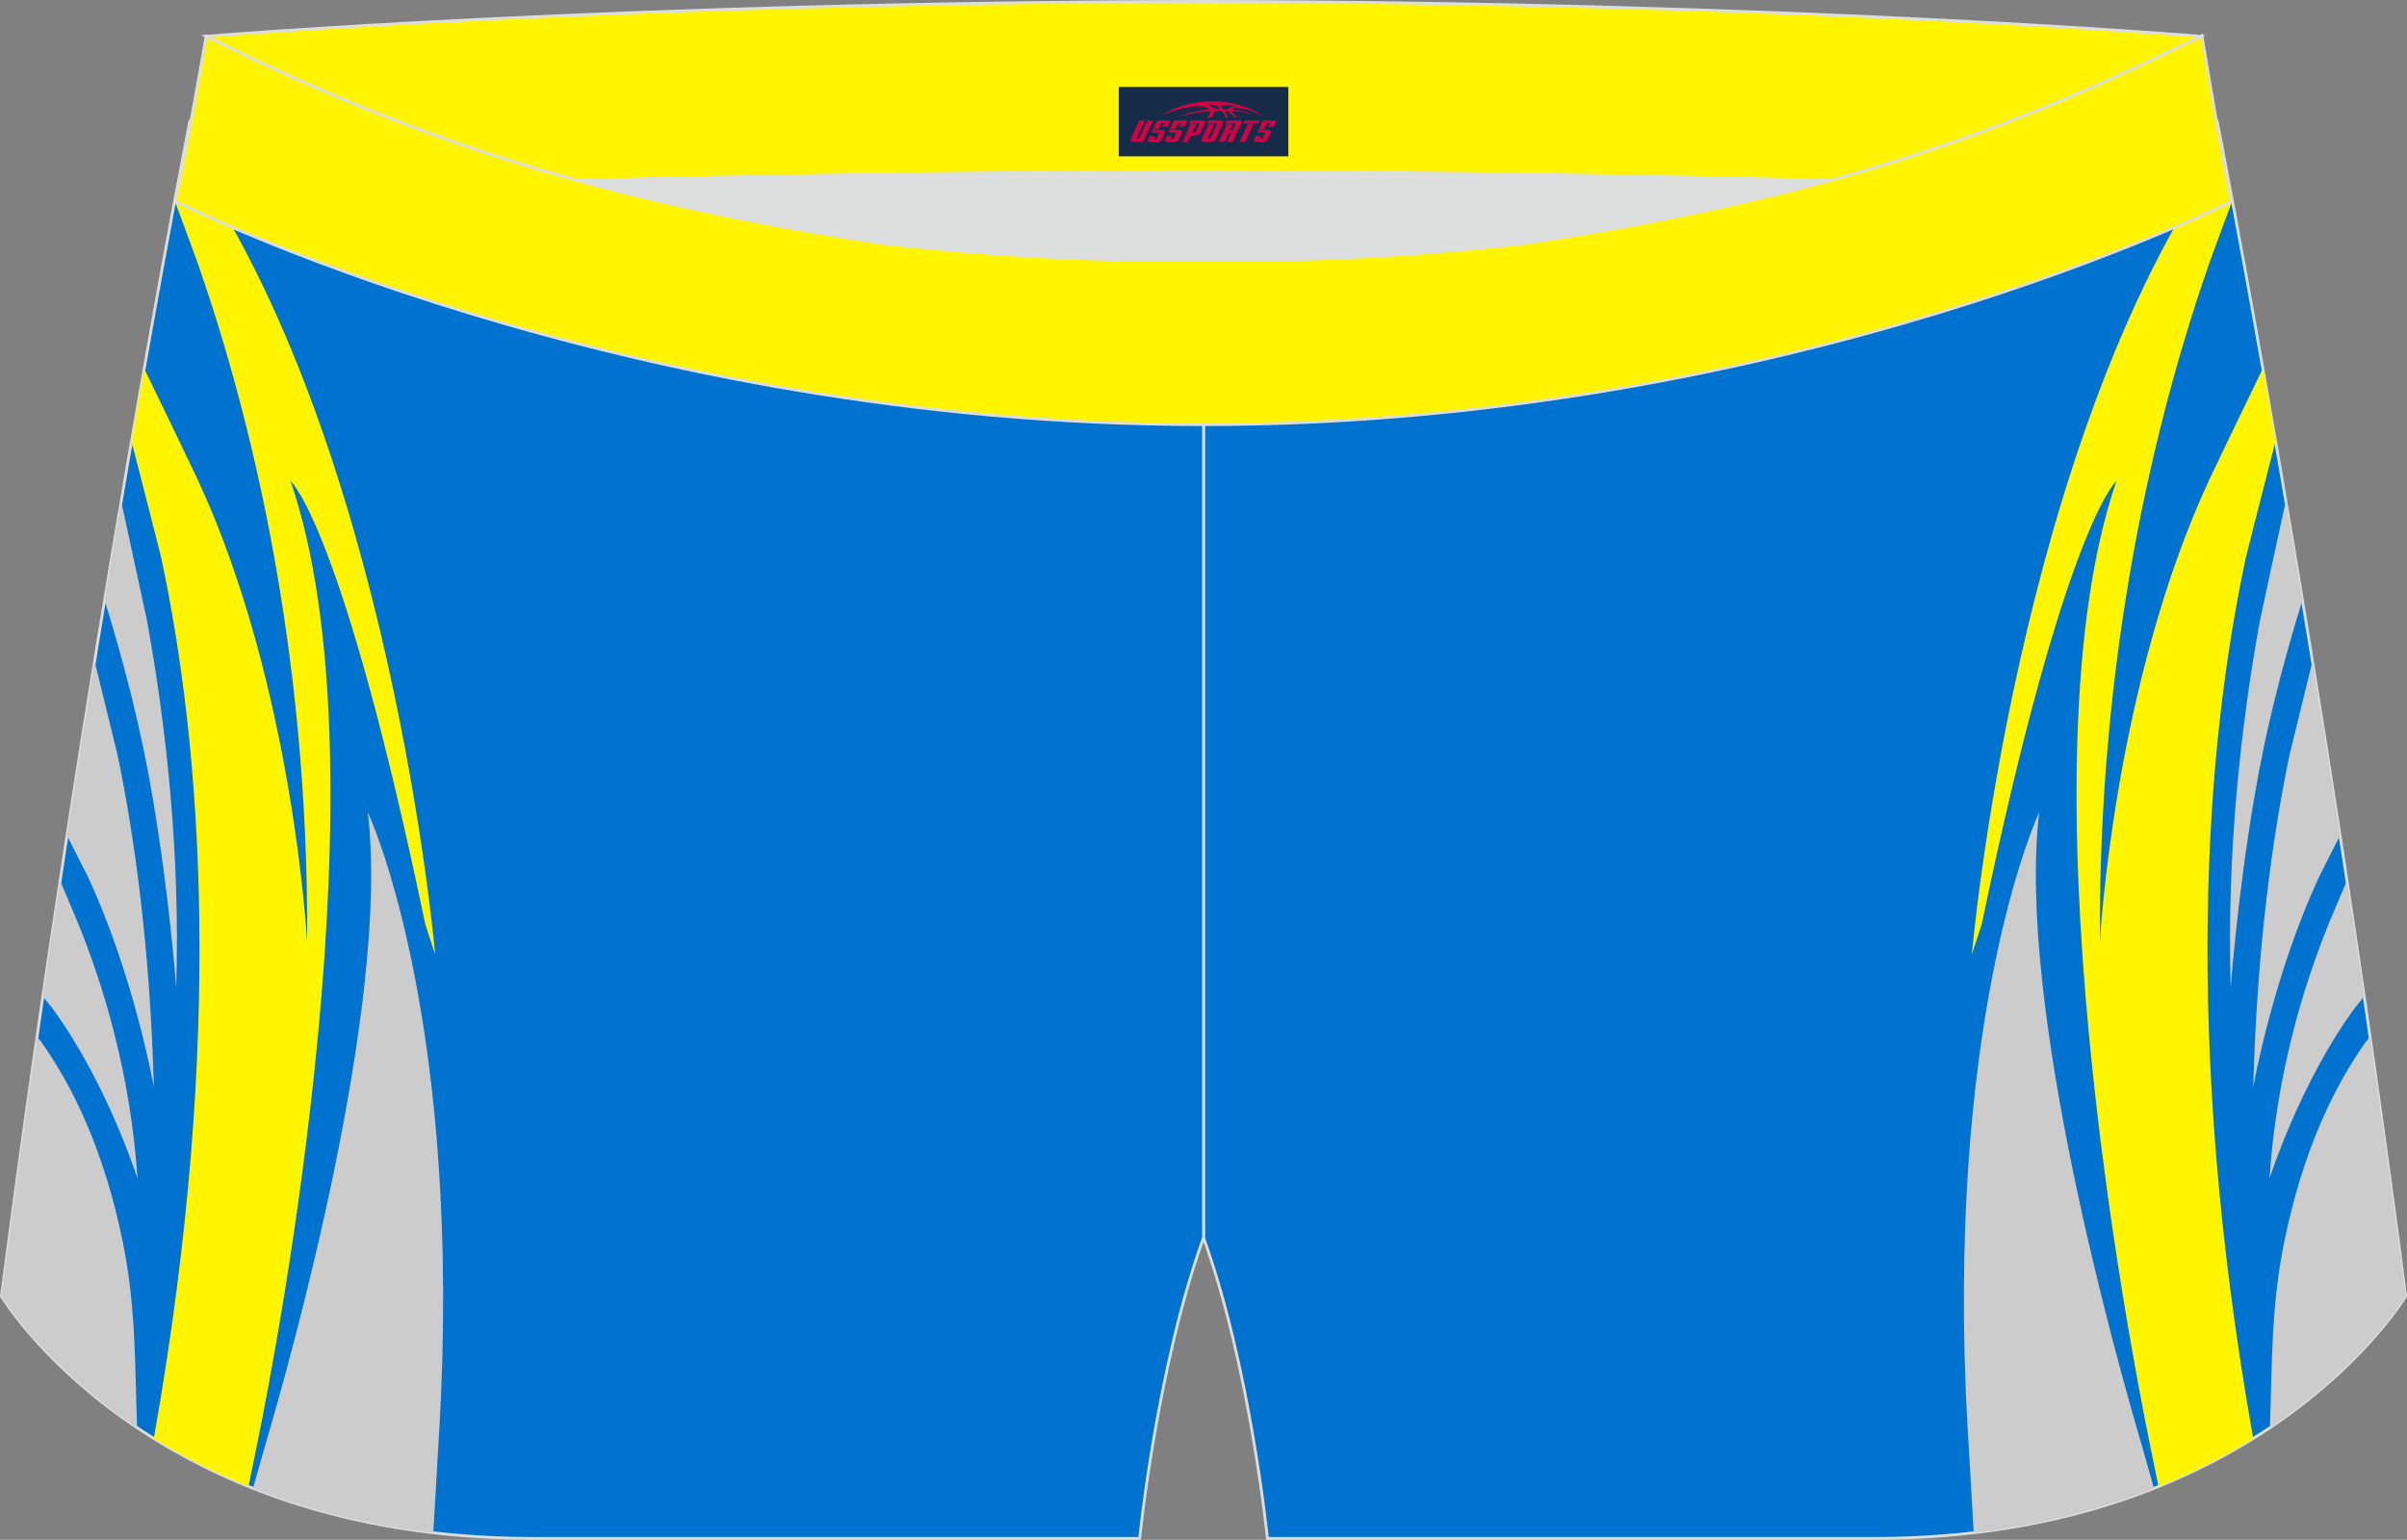
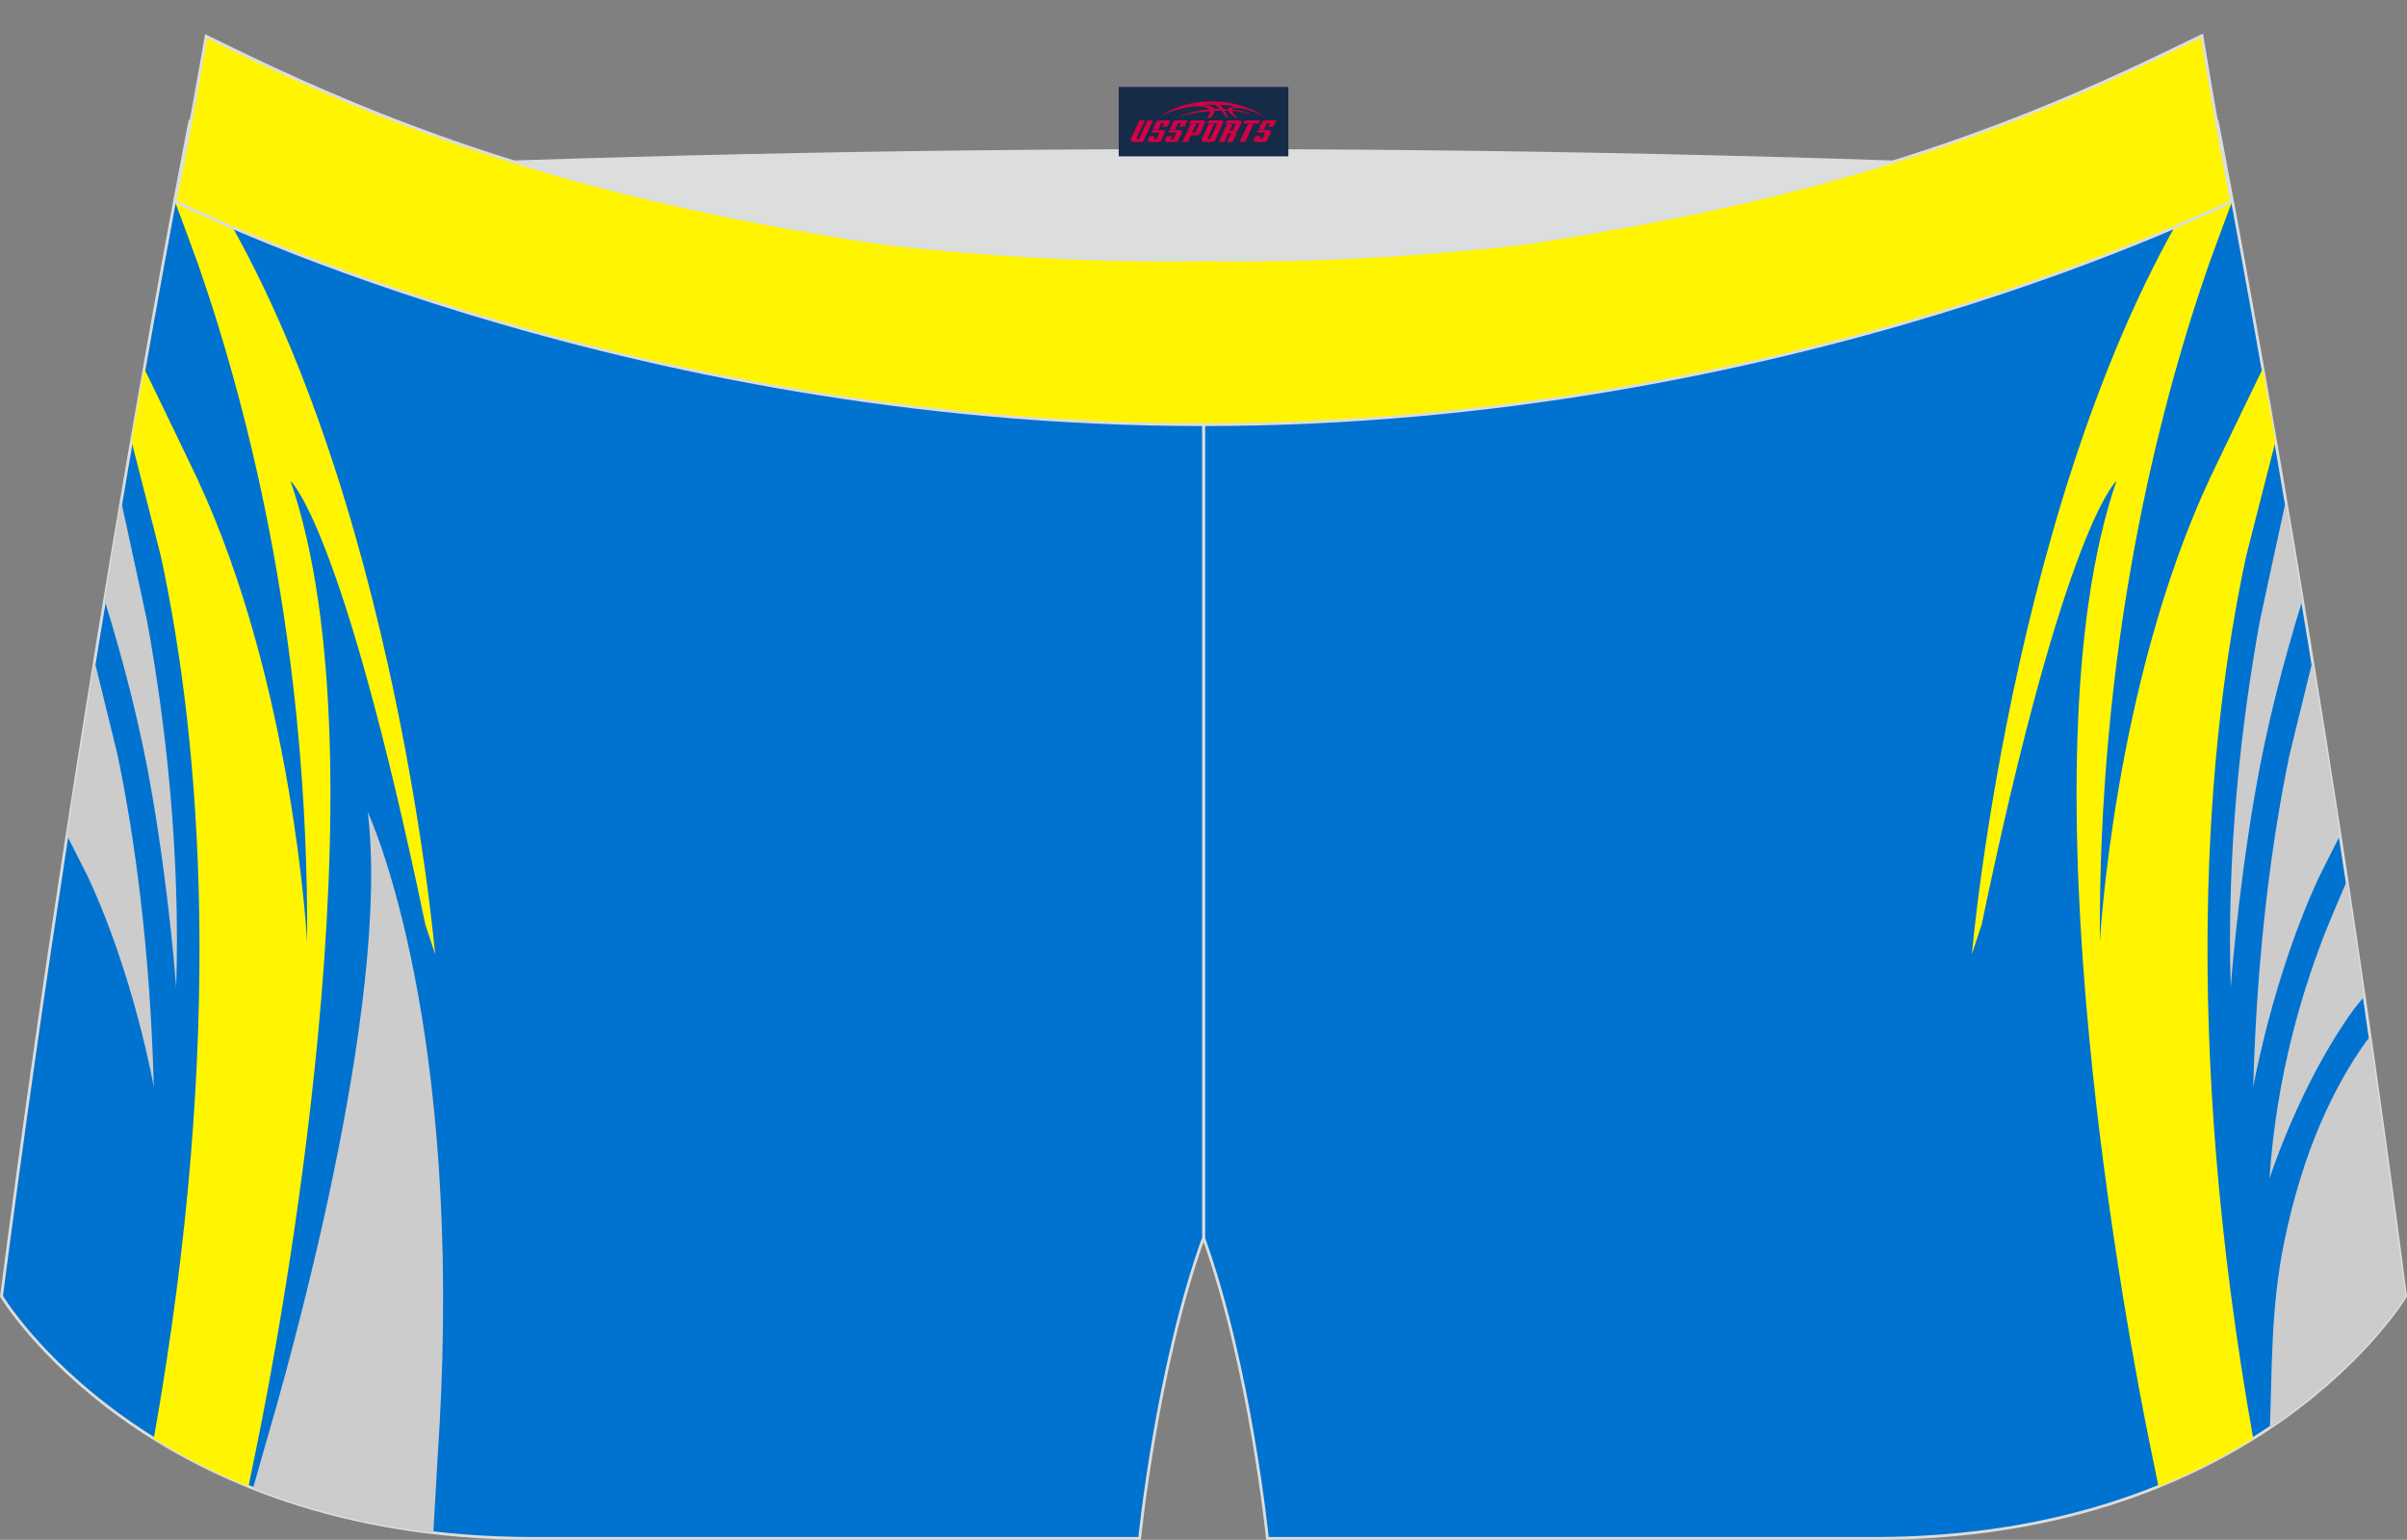
<svg xmlns="http://www.w3.org/2000/svg" version="1.1" id="图层_1" x="0px" y="0px" width="340.57px" height="217.94px" viewBox="0 0 340.57 217.94" enable-background="new 0 0 340.57 217.94" xml:space="preserve">
  <rect x="0" y="0" width="340.57" height="217.94" fill="#808080" stroke="none" />
  <g>
    <path fill="#0072CF" stroke="#DCDDDD" stroke-width="0.4" stroke-miterlimit="10" d="M217.19,46.25   c38.19-5.81,64.25-13.27,96.54-29.03c0,0,14.83,75.21,26.64,166.24c0,0-20.45,34.28-75.19,34.28s-85.85,0-85.85,0   s-2.44-24.27-9.04-42.56V60.11l0.44-11.42l-0.44,11.42V48.68C186.03,48.88,201.66,47.99,217.19,46.25z" />
    <path fill="#FFF500" d="M305.41,210.39l-1.23-6.02c-2.87-14.05-18.6-95.83-4.72-136.29c0,0-7.3,6.2-19.07,62.77l-1.39,4.23   c0,0,6.25-72.4,35.33-113.54c-0.05,0.9,0.13,1.19,0.44,1.17c0.3,1.59,0.66,3.5,1.08,5.72c-1.44,3.88-3.04,8.18-3.32,9   c-7.49,21.56-15.66,54.63-15.42,95.97c0,0,1.92-36.49,15.58-65.72c0.65-1.38,4.46-9.32,7.47-15.51c0.57,3.24,1.18,6.68,1.8,10.3   c-1.93,7.53-4.1,15.99-4.19,16.43c-5.63,26.34-9.1,67.56,1.04,124.69C314.94,206,310.49,208.34,305.41,210.39z" />
-     <path fill="#CCCCCC" d="M279.26,216.94c-0.32-5.7-0.62-10.91-0.64-11.15c-0.19-2.87-0.34-5.67-0.46-8.4   c-2.34-55.51,10.37-82.43,10.37-82.43c-3.27,27.35,11.27,78.59,14.42,89.27c0.06,0.22,0.82,2.88,1.82,6.41   C297.55,213.51,289.08,215.79,279.26,216.94z" />
    <path fill="#CCCCCC" d="M325.77,84.94c-2.79,9.08-5.14,18.11-6.79,27.83c-2.47,14.56-3.35,27.05-3.35,27.05   c-0.6-19.25,1.47-37.3,4.1-51.83c0.08-0.44,2.24-10.41,3.69-17.07C324.18,75.38,324.97,80.06,325.77,84.94z" />
    <path fill="#CCCCCC" d="M331.09,118.26c-1.43,2.81-2.79,5.49-2.89,5.72c-6.59,14.05-9.39,29.9-9.39,29.9   c0.54-19.79,2.73-35.44,5.14-47.05c0.1-0.46,2.07-8.43,3.24-13.22C328.46,101.4,329.77,109.65,331.09,118.26z" />
    <path fill="#CCCCCC" d="M334.51,141.04c-0.71,0.87-1.25,1.53-1.34,1.65c-7.73,10.53-12.06,24.14-12.06,24.14   c0.98-14.65,4.72-27.15,8.53-36.45c0.14-0.34,1.3-3.07,2.43-5.75C332.88,129.98,333.7,135.46,334.51,141.04z" />
    <path fill="#CCCCCC" d="M321.17,202.07c0.33-8.81,0.14-16.99,2-26.15c2.68-13.24,7.23-22.37,11.61-28.51   c0.04-0.06,0.25-0.31,0.56-0.67c1.7,11.83,3.39,24.13,5.03,36.72C340.37,183.46,334.65,193.04,321.17,202.07z" />
    <path fill="#DCDDDD" d="M217.19,46.25c32.31-4.91,55.94-11.01,82-22.32c-85.24-3.77-172.56-3.77-257.8,0   c26.06,11.31,49.69,17.41,82,22.32C152.9,49.57,187.67,49.57,217.19,46.25z" />
    <path fill="#0072CF" stroke="#DCDDDD" stroke-width="0.4" stroke-miterlimit="10" d="M123.39,46.25   C85.2,40.44,59.14,32.98,26.85,17.22c0,0-14.83,75.21-26.64,166.24c0,0,20.45,34.28,75.19,34.28s85.85,0,85.85,0   s2.44-24.27,9.04-42.56V60.11l-0.44-11.42l0.44,11.42V48.68C154.54,48.88,138.91,47.99,123.39,46.25z" />
    <g>
      <path fill="#FFF500" d="M35.16,210.39l1.23-6.02c2.87-14.05,18.6-95.83,4.72-136.29c0,0,7.3,6.2,19.07,62.77l1.39,4.23    c0,0-6.25-72.4-35.33-113.54c0.05,0.9-0.13,1.19-0.44,1.17c-0.31,1.59-0.66,3.5-1.08,5.72c1.44,3.88,3.04,8.18,3.32,9    c7.49,21.56,15.66,54.63,15.42,95.97c0,0-1.92-36.49-15.58-65.72c-0.65-1.38-4.46-9.32-7.47-15.51c-0.57,3.24-1.18,6.68-1.8,10.3    c1.93,7.53,4.1,15.99,4.19,16.43c5.63,26.34,9.1,67.56-1.04,124.69C25.63,206,30.09,208.34,35.16,210.39z" />
      <path fill="#CCCCCC" d="M61.31,216.94c0.33-5.7,0.62-10.91,0.64-11.15c0.19-2.87,0.34-5.67,0.46-8.4    c2.35-55.51-10.37-82.43-10.37-82.43c3.27,27.35-11.27,78.59-14.42,89.27c-0.06,0.22-0.82,2.88-1.82,6.41    C43.03,213.51,51.49,215.79,61.31,216.94z" />
      <path fill="#CCCCCC" d="M14.8,84.94c2.79,9.08,5.14,18.11,6.78,27.83c2.47,14.56,3.35,27.05,3.35,27.05    c0.6-19.25-1.47-37.3-4.1-51.83c-0.08-0.44-2.25-10.41-3.69-17.07C16.39,75.38,15.61,80.06,14.8,84.94z" />
      <path fill="#CCCCCC" d="M9.48,118.26c1.43,2.81,2.79,5.49,2.9,5.72c6.59,14.05,9.39,29.9,9.39,29.9    c-0.54-19.79-2.73-35.44-5.14-47.05c-0.1-0.46-2.07-8.43-3.24-13.22C12.11,101.4,10.81,109.65,9.48,118.26z" />
-       <path fill="#CCCCCC" d="M6.06,141.04c0.71,0.87,1.25,1.53,1.34,1.65c7.74,10.53,12.06,24.14,12.06,24.14    c-0.98-14.65-4.72-27.15-8.53-36.45c-0.14-0.34-1.29-3.07-2.43-5.75C7.69,129.98,6.88,135.46,6.06,141.04z" />
-       <path fill="#CCCCCC" d="M19.4,202.07c-0.33-8.81-0.14-16.99-2-26.15c-2.68-13.24-7.23-22.37-11.61-28.51    c-0.04-0.06-0.25-0.31-0.56-0.67c-1.7,11.83-3.39,24.13-5.03,36.72C0.21,183.46,5.93,193.04,19.4,202.07z" />
    </g>
-     <path fill="#FFF501" stroke="#DCDDDD" stroke-width="0.4" stroke-miterlimit="10" d="M41.39,26.9c0,0,57.06-2.52,128.9-2.62   c71.84,0.1,128.9,2.62,128.9,2.62c4.74-2.06,7.2-19.34,12.17-21.76c0,0-58.04-4.85-141.07-4.94C87.25,0.3,29.19,5.13,29.19,5.13   C34.17,7.56,36.65,24.85,41.39,26.9z" />
    <path fill="#FFF501" stroke="#DCDDDD" stroke-width="0.4" stroke-miterlimit="10" d="M124.94,34.46   c14.85,1.66,29.78,2.55,44.73,2.34l0.61-0.01l0.61,0.01c14.95,0.21,29.88-0.68,44.73-2.34c28.02-4.27,52.81-10.15,78.82-21.44   c4.73-2.05,9.41-4.23,14.05-6.49l3.06-1.49c1.29,7.74,3.2,18.96,4.21,23.44c0,0-62.32,31.65-145.49,31.62   c-83.18,0.04-145.5-31.62-145.5-31.62c1.6-7.14,4.4-23.35,4.4-23.35l0.29,0.14l2.58,1.26c4.64,2.27,9.32,4.44,14.06,6.49   C72.14,24.31,96.92,30.19,124.94,34.46z" />
  </g>
  <g id="tag_logo">
    <rect y="12.31" fill="#162B48" width="24" height="9.818" x="158.29" />
    <g>
      <path fill="#D30044" d="M174.25,15.5l0.005-0.011c0.131-0.311,1.085-0.262,2.351,0.071c0.715,0.24,1.44,0.54,2.193,0.9    c-0.218-0.147-0.447-0.289-0.682-0.42l0.011,0.005l-0.011-0.005c-1.478-0.845-3.218-1.418-5.1-1.62    c-1.282-0.115-1.658-0.082-2.411-0.055c-2.449,0.142-4.68,0.905-6.458,2.095c1.26-0.638,2.722-1.075,4.195-1.336    c1.467-0.18,2.476-0.033,2.771,0.344c-1.691,0.175-3.469,0.633-4.555,1.075c1.156-0.338,2.967-0.665,4.647-0.813    c0.016,0.251-0.115,0.567-0.415,0.96h0.475c0.376-0.382,0.584-0.725,0.595-1.004c0.333-0.022,0.66-0.033,0.971-0.033    C173.08,15.94,173.29,16.29,173.49,16.68h0.262c-0.125-0.344-0.295-0.687-0.518-1.036c0.207,0,0.393,0.005,0.567,0.011    c0.104,0.267,0.496,0.66,1.058,1.025h0.245c-0.442-0.365-0.753-0.753-0.835-1.004c1.047,0.065,1.696,0.224,2.885,0.513    C176.07,15.76,175.33,15.59,174.25,15.5z M171.81,15.41c-0.164-0.295-0.655-0.485-1.402-0.551    c0.464-0.033,0.922-0.055,1.364-0.055c0.311,0.147,0.589,0.344,0.84,0.589C172.35,15.39,172.08,15.4,171.81,15.41z M173.79,15.46c-0.224-0.016-0.458-0.027-0.715-0.044c-0.147-0.202-0.311-0.398-0.502-0.6c0.082,0,0.164,0.005,0.24,0.011    c0.72,0.033,1.429,0.125,2.138,0.273C174.28,15.06,173.9,15.22,173.79,15.46z" />
      <path fill="#D30044" d="M161.21,17.04L160.04,19.59C159.86,19.96,160.13,20.1,160.61,20.1l0.873,0.005    c0.115,0,0.251-0.049,0.327-0.175l1.342-2.891H162.37L161.15,19.67H160.98c-0.147,0-0.185-0.033-0.147-0.125l1.156-2.504H161.21L161.21,17.04z M163.07,18.39h1.271c0.36,0,0.584,0.125,0.442,0.425L164.31,19.85C164.21,20.07,163.94,20.1,163.71,20.1H162.79c-0.267,0-0.442-0.136-0.349-0.333l0.235-0.513h0.742L163.24,19.63C163.22,19.68,163.26,19.69,163.32,19.69h0.18    c0.082,0,0.125-0.016,0.147-0.071l0.376-0.813c0.011-0.022,0.011-0.044-0.055-0.044H162.9L163.07,18.39L163.07,18.39z M163.89,18.32h-0.78l0.475-1.025c0.098-0.218,0.338-0.256,0.578-0.256H165.61L165.22,17.88L164.44,18l0.262-0.562H164.41c-0.082,0-0.12,0.016-0.147,0.071L163.89,18.32L163.89,18.32z M165.48,18.39L165.31,18.76h1.069c0.06,0,0.06,0.016,0.049,0.044    L166.05,19.62C166.03,19.67,165.99,19.69,165.91,19.69H165.73c-0.055,0-0.104-0.011-0.082-0.06l0.175-0.376H165.08L164.85,19.77C164.75,19.96,164.93,20.1,165.2,20.1h0.916c0.24,0,0.502-0.033,0.605-0.251l0.475-1.031c0.142-0.3-0.082-0.425-0.442-0.425H165.48L165.48,18.39z M166.29,18.32l0.371-0.818c0.022-0.055,0.06-0.071,0.147-0.071h0.295L166.84,17.99l0.791-0.115l0.387-0.845H166.57c-0.24,0-0.48,0.038-0.578,0.256L165.52,18.32L166.29,18.32L166.29,18.32z M168.69,18.78h0.278c0.087,0,0.153-0.022,0.202-0.115    l0.496-1.075c0.033-0.076-0.011-0.12-0.125-0.12H168.14l0.431-0.431h1.522c0.355,0,0.485,0.153,0.393,0.355l-0.676,1.445    c-0.06,0.125-0.175,0.333-0.644,0.327l-0.649-0.005L168.08,20.1H167.3l1.178-2.558h0.785L168.69,18.78L168.69,18.78z     M171.28,19.59c-0.022,0.049-0.06,0.076-0.142,0.076h-0.191c-0.082,0-0.109-0.027-0.082-0.076l0.944-2.051h-0.785l-0.987,2.138    c-0.125,0.273,0.115,0.415,0.453,0.415h0.72c0.327,0,0.649-0.071,0.769-0.322l1.085-2.384c0.093-0.202-0.06-0.355-0.415-0.355    h-1.533l-0.431,0.431h1.38c0.115,0,0.164,0.033,0.131,0.104L171.28,19.59L171.28,19.59z M174,18.46h0.278    c0.087,0,0.158-0.022,0.202-0.115l0.344-0.753c0.033-0.076-0.011-0.12-0.125-0.12h-1.402l0.425-0.431h1.527    c0.355,0,0.485,0.153,0.393,0.355l-0.529,1.124c-0.044,0.093-0.147,0.18-0.393,0.18c0.224,0.011,0.256,0.158,0.175,0.327    l-0.496,1.075h-0.785l0.54-1.167c0.022-0.055-0.005-0.087-0.104-0.087h-0.235L173.23,20.1h-0.785l1.178-2.558h0.785L174,18.46L174,18.46z M176.57,17.55L175.39,20.1h0.785l1.184-2.558H176.57L176.57,17.55z M178.08,17.48l0.202-0.431h-2.1l-0.295,0.431    H178.08L178.08,17.48z M178.06,18.39h1.271c0.36,0,0.584,0.125,0.442,0.425l-0.475,1.031c-0.104,0.218-0.371,0.251-0.605,0.251    h-0.916c-0.267,0-0.442-0.136-0.349-0.333l0.235-0.513h0.742L178.23,19.63c-0.022,0.049,0.022,0.06,0.082,0.06h0.18    c0.082,0,0.125-0.016,0.147-0.071l0.376-0.813c0.011-0.022,0.011-0.044-0.049-0.044h-1.069L178.06,18.39L178.06,18.39z     M178.87,18.32H178.09l0.475-1.025c0.098-0.218,0.338-0.256,0.578-0.256h1.451l-0.387,0.845l-0.791,0.115l0.262-0.562h-0.295    c-0.082,0-0.12,0.016-0.147,0.071L178.87,18.32z" />
    </g>
  </g>
</svg>